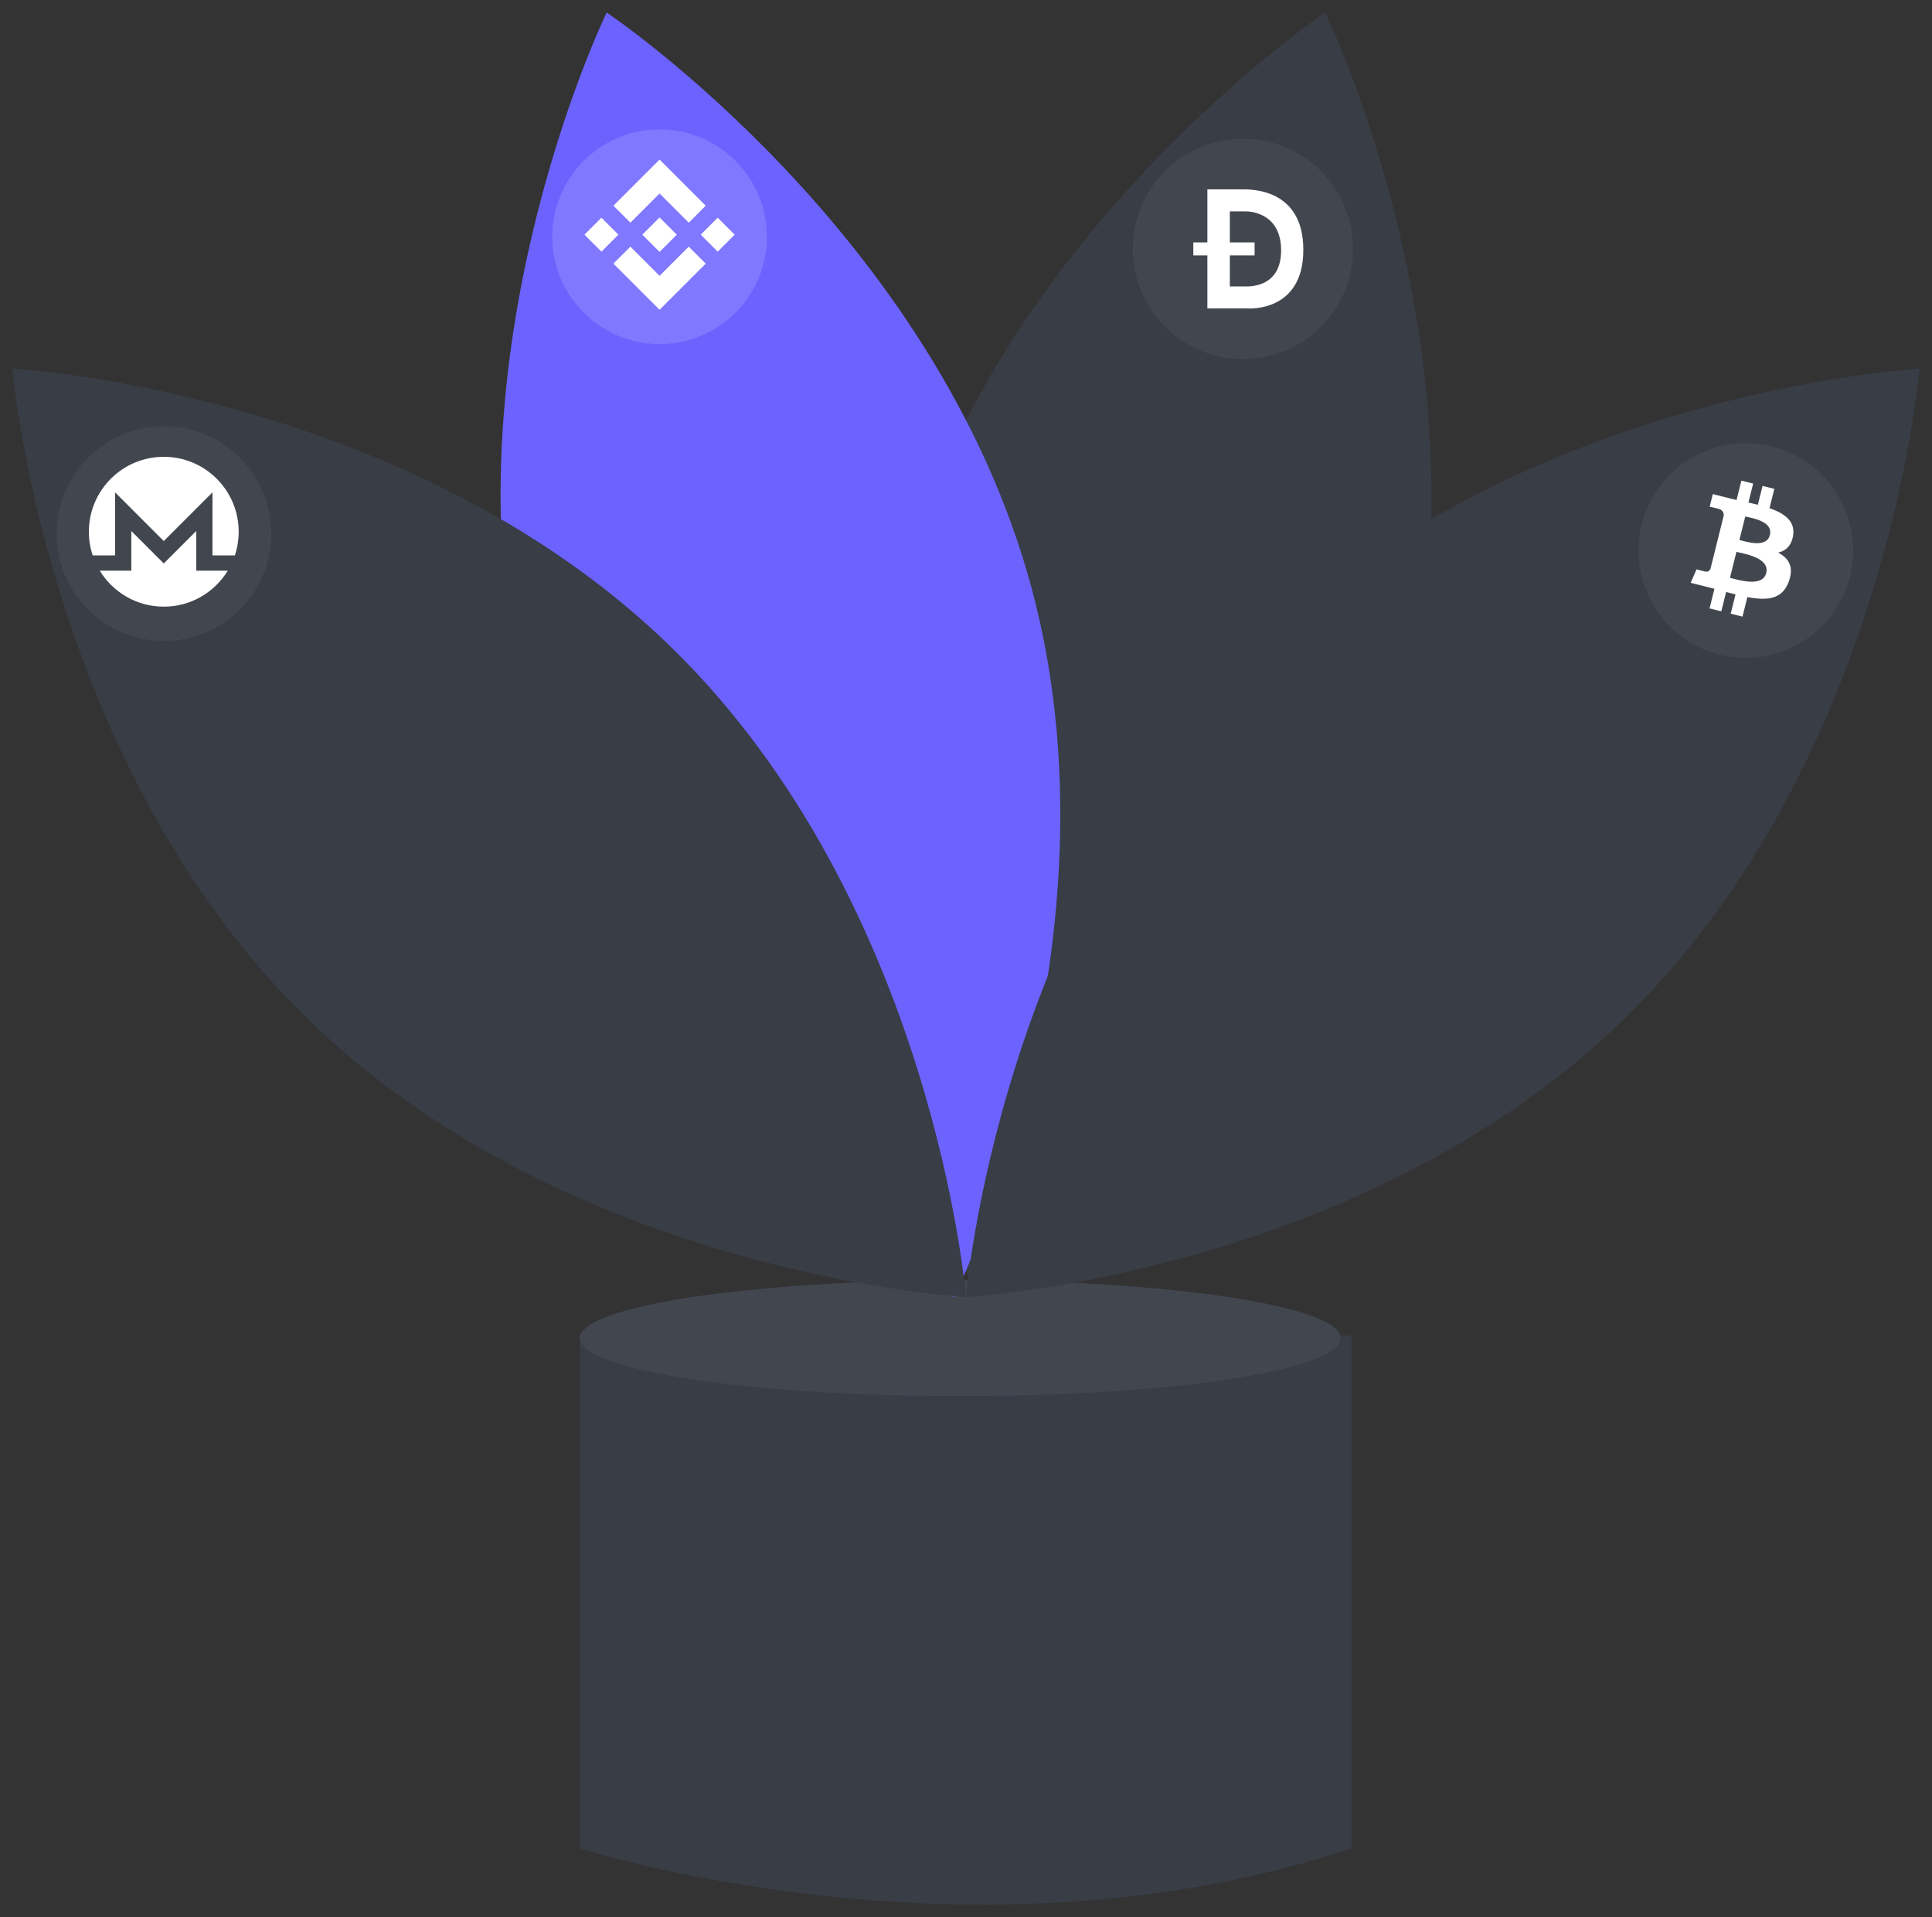
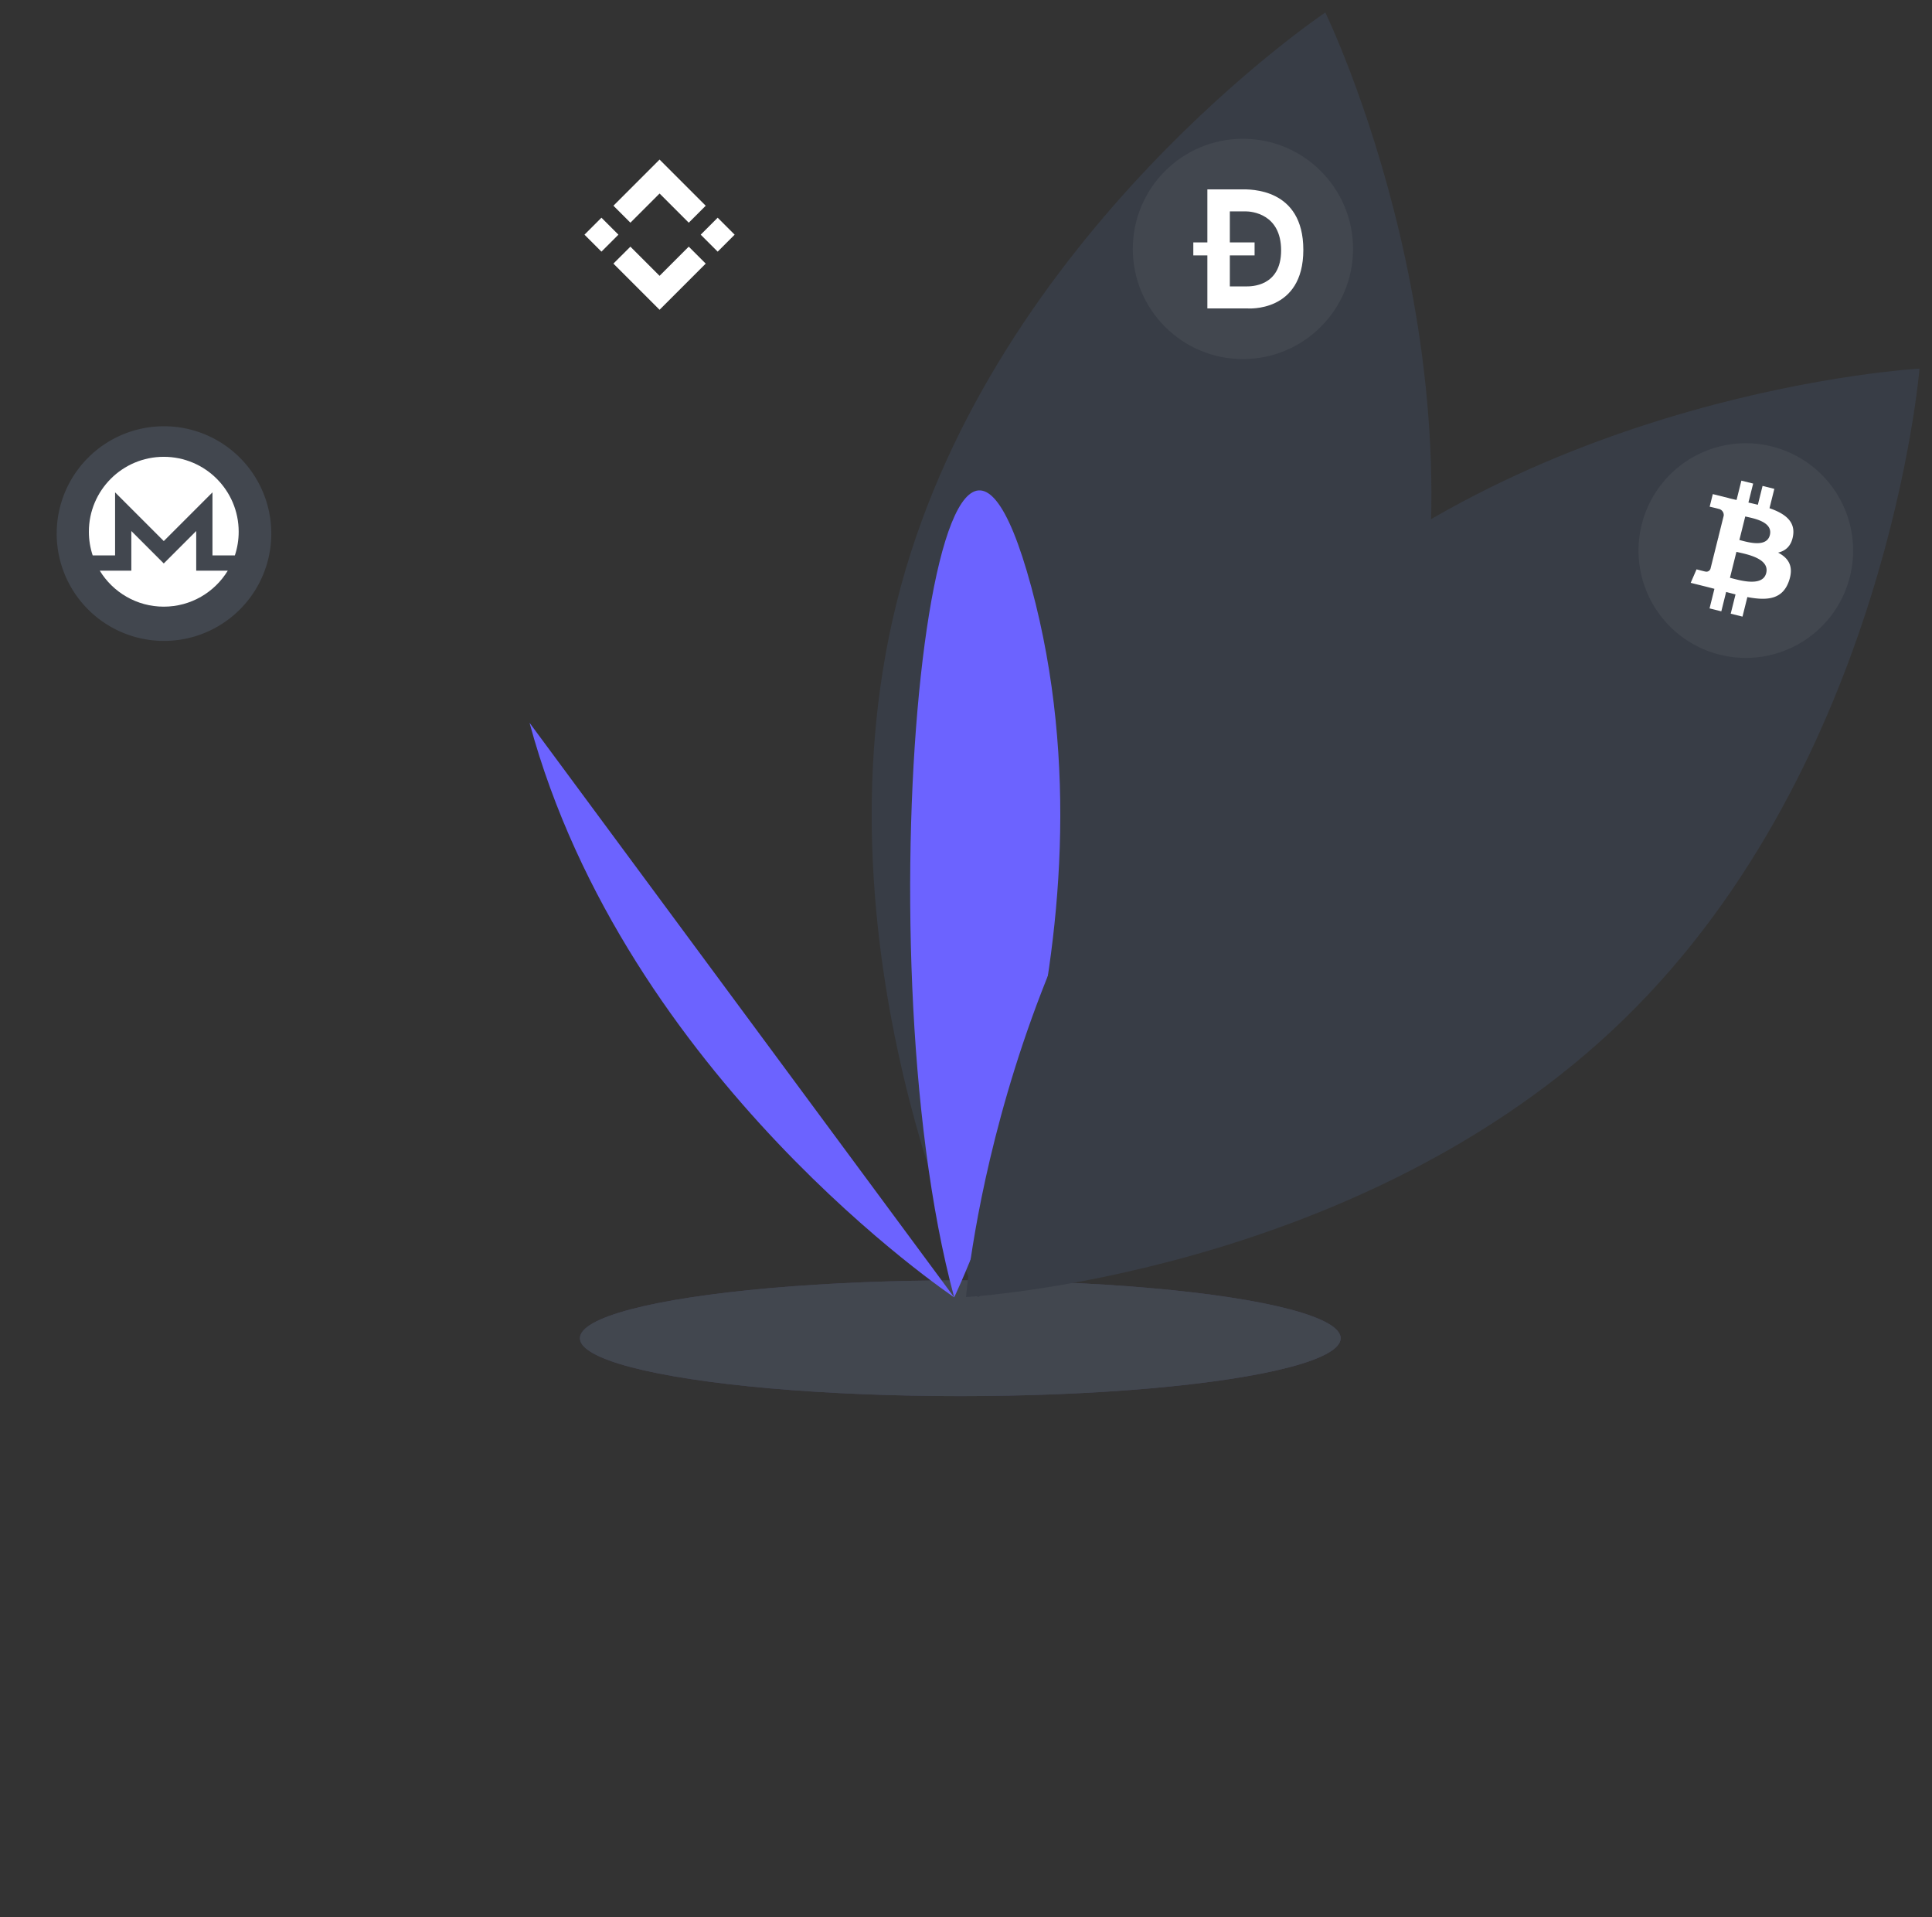
<svg xmlns="http://www.w3.org/2000/svg" width="771.93" height="765.81" data-name="Layer 1" viewBox="0 0 771.93 765.81">
  <rect x="0" y="0" width="771.93" height="765.81" fill="#333333" stroke="none" />
  <defs>
    <style>.cls-1{fill:#f3ba2f;}</style>
  </defs>
-   <path d="m255.94 533.46h-24.228v204.84s156.38 50.658 308.36 0v-204.84z" fill="#383d46" />
  <ellipse cx="383.69" cy="534.56" rx="151.98" ry="23.127" fill="#3f3d56" />
  <ellipse cx="383.69" cy="534.56" rx="151.98" ry="23.127" fill="#42474f" />
  <path d="m560.35 288.73c-38.338 141.72-169.66 229.49-169.66 229.49s-69.159-142-30.82-283.73c38.338-141.72 169.66-229.49 169.66-229.49s69.159 142 30.82 283.73z" fill="#383d46" />
-   <path d="m211.58 288.73c38.338 141.72 169.66 229.49 169.66 229.49s69.159-142 30.82-283.73c-38.338-141.72-169.66-229.49-169.66-229.49s-69.159 142-30.82 283.73z" fill="#6c63ff" />
-   <path d="m267.92 258.27c105.2 102.41 118.05 259.84 118.05 259.84s-157.72-8.611-262.92-111.02-118.05-259.84-118.05-259.84 157.72 8.611 262.92 111.02z" fill="#383d46" />
+   <path d="m211.58 288.73c38.338 141.72 169.66 229.49 169.66 229.49s69.159-142 30.82-283.73s-69.159 142-30.82 283.73z" fill="#6c63ff" />
  <path d="m504.02 258.27c-105.2 102.41-118.05 259.84-118.05 259.84s157.72-8.611 262.92-111.02 118.05-259.84 118.05-259.84-157.72 8.611-262.92 111.02z" fill="#383d46" />
  <path d="m530.11 108.06a33.573 33.573 0 1 1-24.456-40.704 33.575 33.575 0 0 1 24.456 40.704z" fill="#fff" />
  <path d="m739.14 230.31a42.874 42.874 0 1 1-31.231-51.981 42.878 42.878 0 0 1 31.231 51.981z" fill="#42474f" />
-   <path d="m305.14 104.95a42.874 42.874 0 1 1-31.231-51.981 42.878 42.878 0 0 1 31.231 51.981z" fill="#8078ff" style="-inkscape-stroke:none" />
  <path d="m716.44 213.83c0.854-5.707-3.491-8.775-9.433-10.821l1.927-7.731-4.706-1.173-1.876 7.527c-1.237-0.308-2.508-0.599-3.77-0.887l1.89-7.577-4.703-1.173-1.929 7.728c-1.024-0.233-2.029-0.464-3.005-0.706l5e-3 -0.024-6.49-1.62-1.252 5.026s3.491 0.8 3.418 0.85a2.504 2.504 0 0 1 2.193 2.737l-2.195 8.807a3.896 3.896 0 0 1 0.489 0.157c-0.157-0.039-0.324-0.082-0.497-0.123l-3.077 12.337a1.713 1.713 0 0 1-2.156 1.118c0.047 0.068-3.42-0.854-3.42-0.854l-2.336 5.387 6.124 1.527c1.139 0.285 2.256 0.584 3.355 0.866l-1.947 7.819 4.7 1.173 1.929-7.736c1.284 0.348 2.53 0.67 3.75 0.973l-1.922 7.7 4.706 1.173 1.947-7.804c8.024 1.518 14.058 0.906 16.598-6.352 2.047-5.844-0.102-9.214-4.324-11.412 3.075-0.709 5.391-2.731 6.008-6.909zm-10.752 15.077c-1.454 5.844-11.293 2.685-14.483 1.893l2.584-10.359c3.19 0.796 13.419 2.372 11.899 8.466zm1.456-15.161c-1.327 5.316-9.516 2.615-12.172 1.953l2.343-9.395c2.656 0.662 11.211 1.898 9.83 7.443z" fill="#fff" />
  <path d="m107.59 204.86a42.874 42.874 0 1 1-50.362-33.78 42.878 42.878 0 0 1 50.362 33.78z" fill="#42474f" />
  <g transform="matrix(.044 0 0 .044 452.61 55.435)" fill="#42474f" stroke-width="28.122">
    <path d="m1024 659h-142.88v281.69h224.79v117.94h-224.79v281.67h149.88c38.51 0 316.16 4.35 315.73-327.72s-269.29-353.58-322.73-353.58z" style="-inkscape-stroke:none" />
    <path d="m1e3 0c-552.29 0-1e3 447.71-1e3 1e3s447.71 1e3 1e3 1e3 1e3 -447.71 1e3 -1e3 -447.71-1e3 -1e3 -1e3zm39.29 1540.1h-362.15v-481.46h-127.66v-117.94h127.65v-481.49h310.82c73.53 0 560.56-15.27 560.56 549.48 0 574.09-509.21 531.41-509.21 531.41z" style="-inkscape-stroke:none" />
  </g>
  <g transform="matrix(.811 0 0 .811 35.186 182.19)" fill="#fff" stroke-width="1.233">
    <path d="m37.3 0.353c-20.377 0-36.903 16.524-36.903 36.902 0 4.074 0.66 7.992 1.88 11.657h11.036v-31.049l23.987 23.987 23.987-23.987v31.049h11.037c1.22-3.665 1.88-7.583 1.88-11.657 0-20.378-16.526-36.902-36.904-36.902" />
    <path d="m21.316 36.896v19.537h-15.55c6.478 10.628 18.178 17.726 31.533 17.726s25.056-7.098 31.533-17.726h-15.549v-19.537l-15.984 15.984z" />
  </g>
  <g transform="matrix(.024 0 0 .024 233.53 63.741)" fill="#fff" stroke-width="41.737" data-name="Layer 1">
    <path d="m764.48 1050.5 485.52-485.52 485.75 485.73 282.5-282.5-768.25-768.23-768 768 282.49 282.5m-764.49 199.5 282.51-282.55 282.49 282.49-282.51 282.51zm764.48 199.51 485.52 485.49 485.74-485.72 282.65 282.35-0.14 0.15-768.25 768.22-768.4-768.4 282.91-282.12m1170.5-199.36 282.51-282.51 282.49 282.49-282.5 282.51z" style="-inkscape-stroke:none" />
-     <path d="m1536.5 1249.8h0.12l-286.64-286.66-211.87 211.81-24.34 24.35-50.2 50.21-0.4 0.39 0.4 0.41 286.41 286.45 286.66-286.66 0.14-0.16-0.26-0.14" style="-inkscape-stroke:none" />
  </g>
</svg>